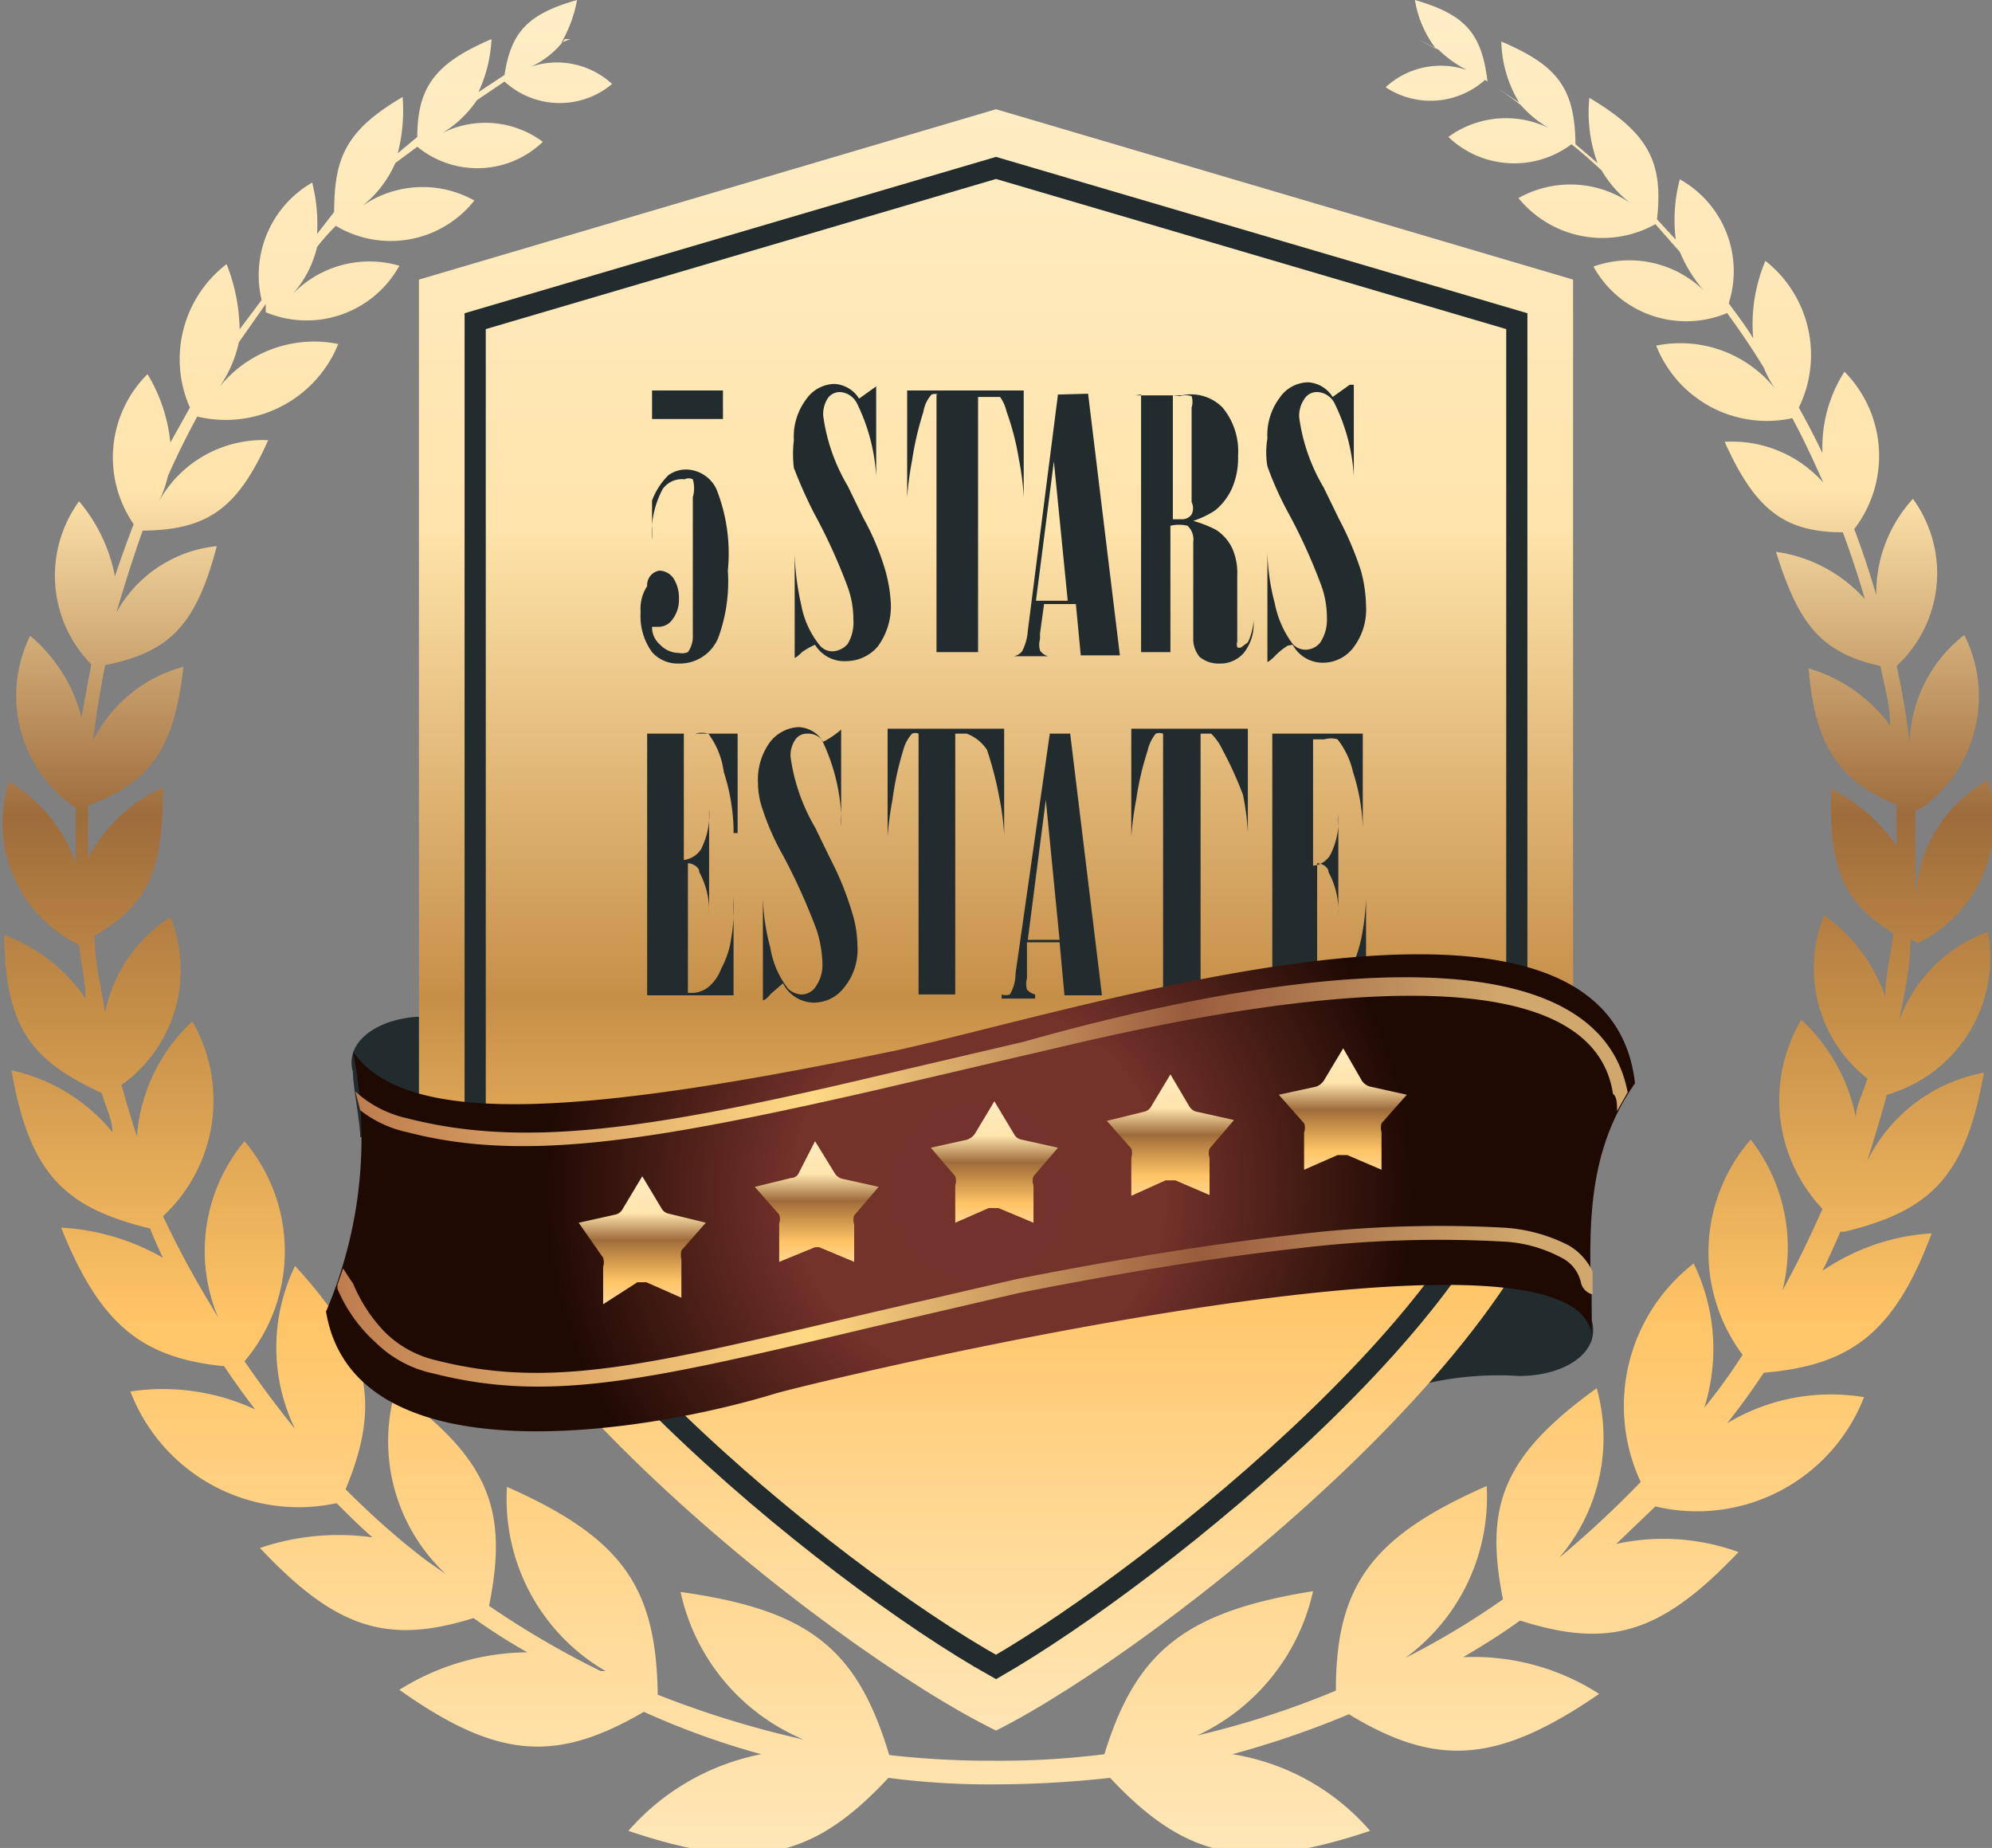
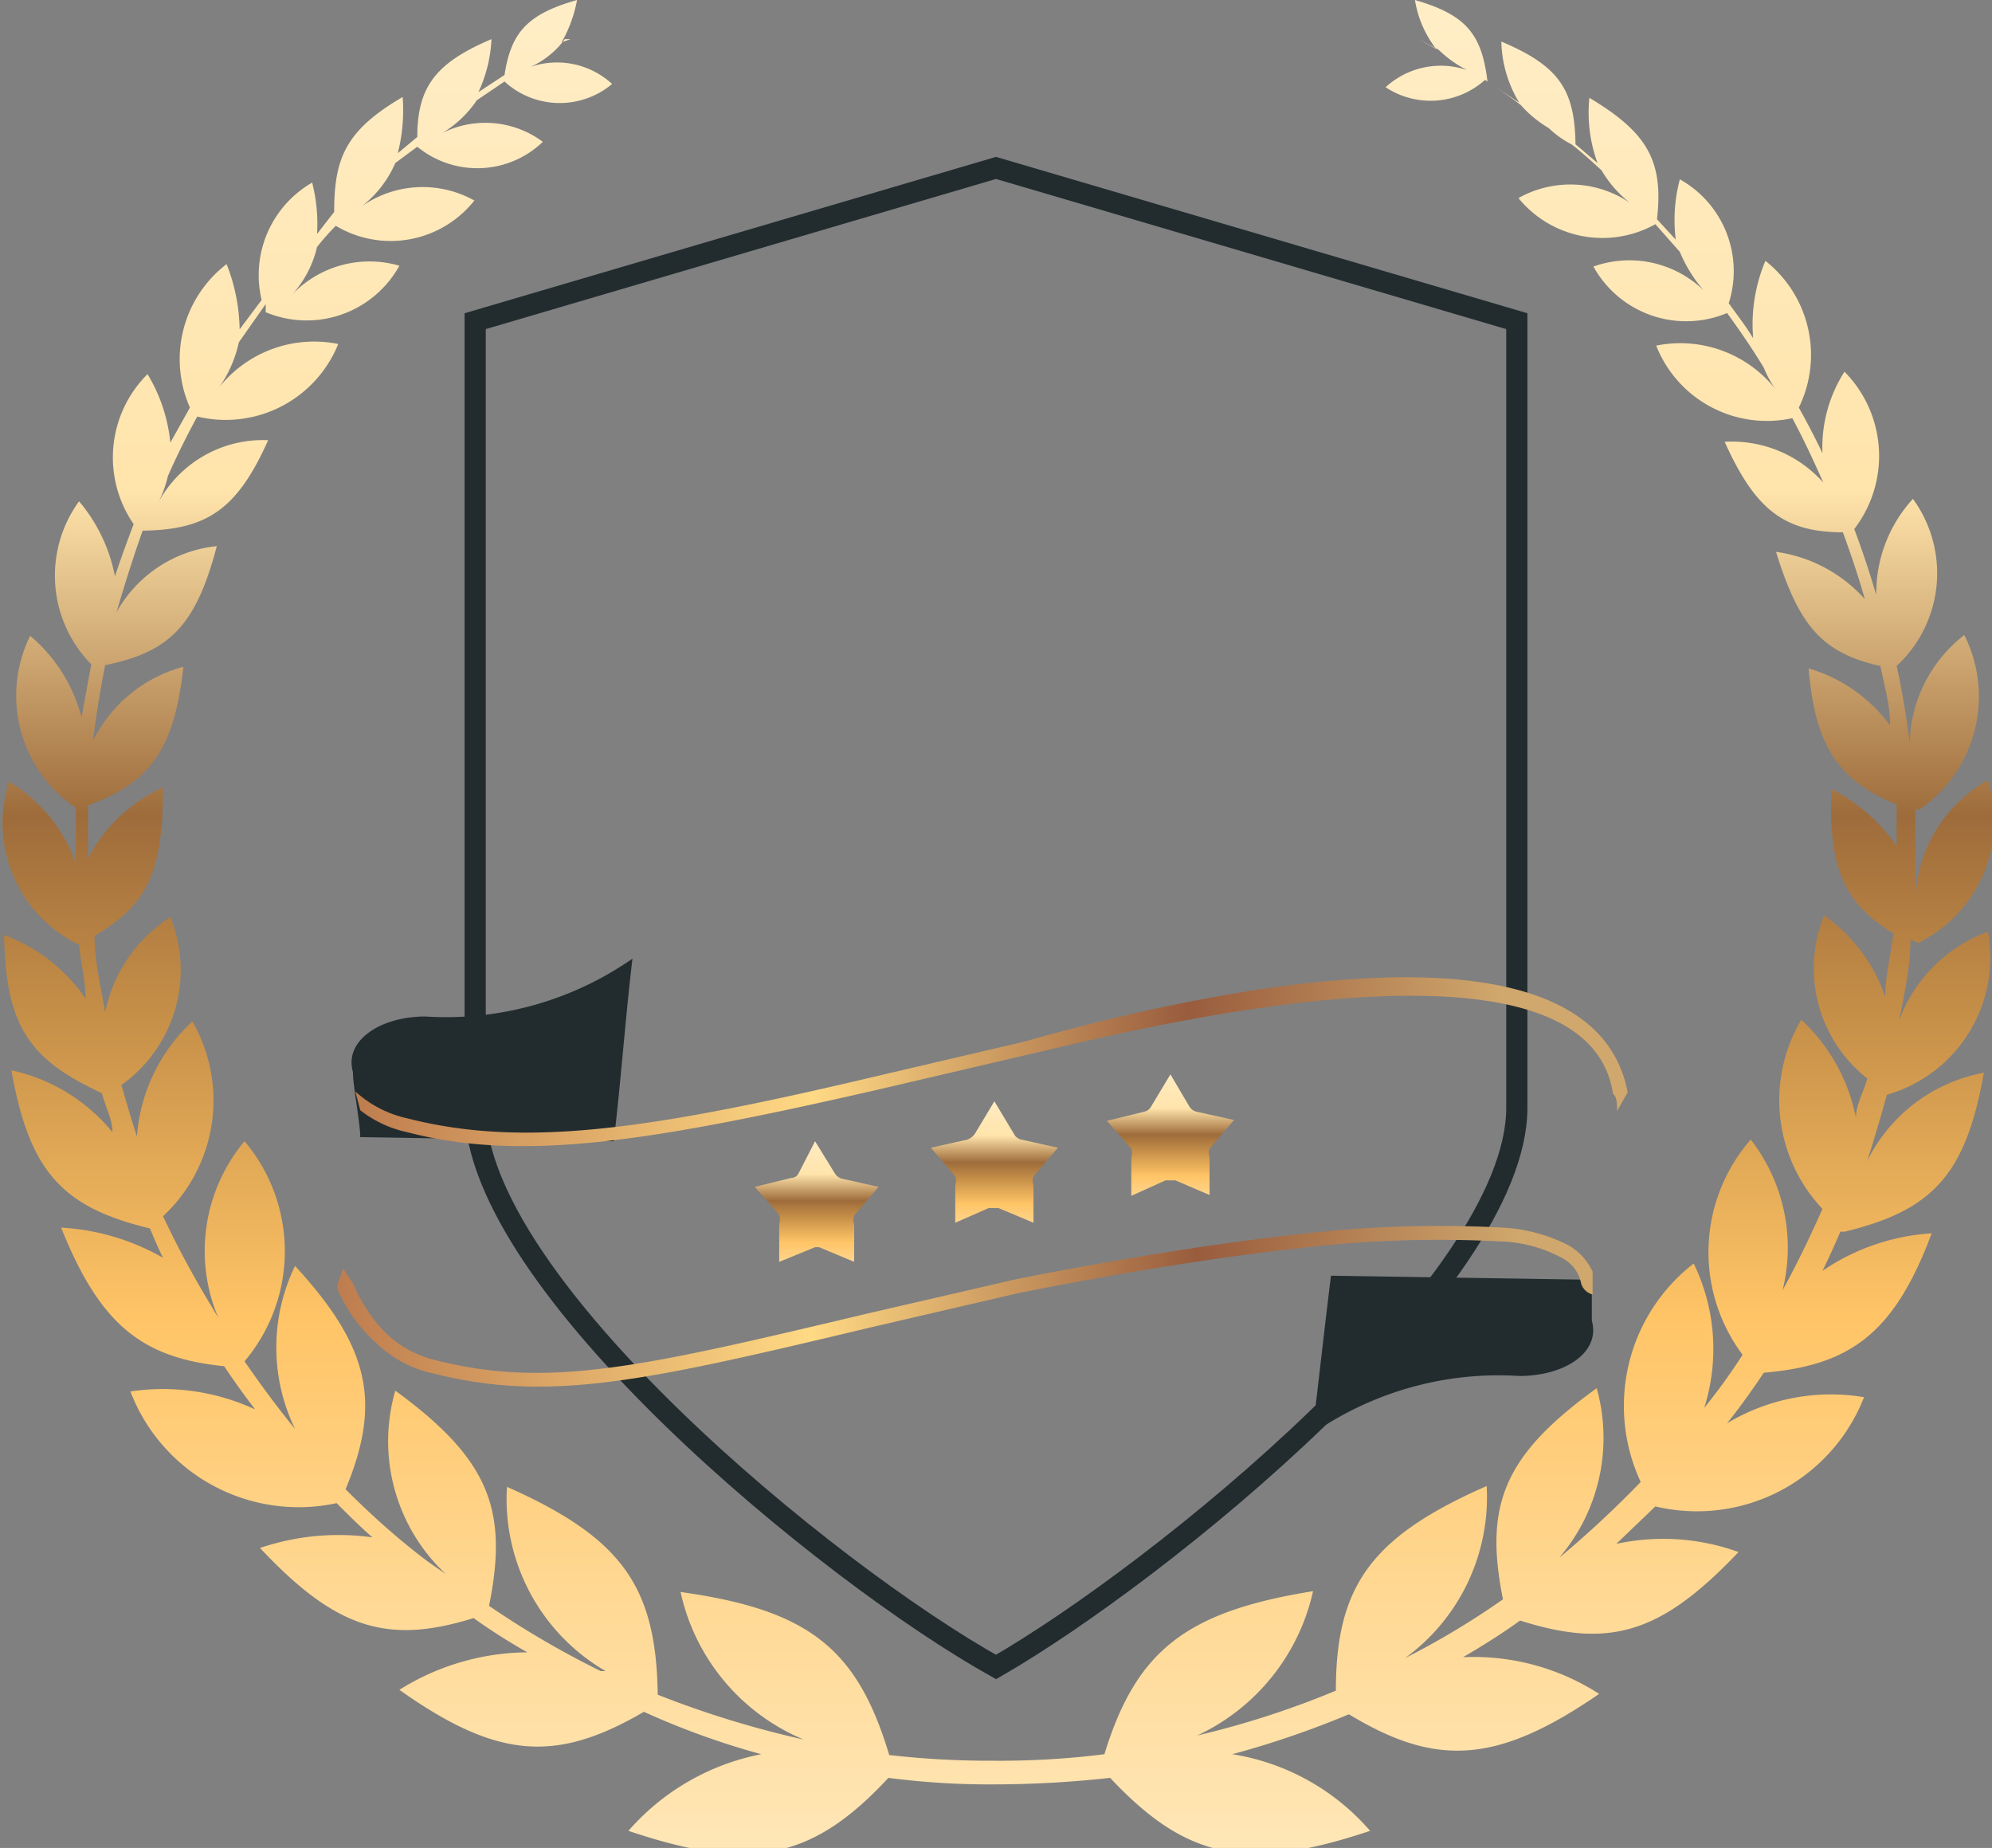
<svg xmlns="http://www.w3.org/2000/svg" xmlns:xlink="http://www.w3.org/1999/xlink" width="24.44" height="22.67" viewBox="0 0 24.44 22.67">
  <rect x="0" y="0" width="24.44" height="22.67" fill="#808080" stroke="none" />
  <defs>
    <style>.a,.b,.c,.d,.e,.f,.g,.h,.i,.j,.k,.l{fill-rule:evenodd;}.a{fill:url(#a);}.b{fill:#222c2f;}.c{fill:url(#b);}.d{fill:none;stroke:#222c2f;stroke-miterlimit:22.93;stroke-width:0.26px;}.e{fill:url(#c);}.f{fill:url(#d);}.g{fill:url(#e);}.h{fill:url(#f);}.i{fill:url(#g);}.j{fill:url(#h);}.k{fill:url(#i);}.l{fill:url(#j);}</style>
    <linearGradient id="a" x1="12.22" y1="-6.29" x2="12.22" y2="24.45" gradientUnits="userSpaceOnUse">
      <stop offset="0" stop-color="#fff7e3" />
      <stop offset="0.4" stop-color="#ffe4ab" />
      <stop offset="0.53" stop-color="#9e6c3b" />
      <stop offset="0.61" stop-color="#c68f48" />
      <stop offset="0.73" stop-color="#ffc466" />
      <stop offset="0.84" stop-color="#ffd893" />
      <stop offset="1" stop-color="#ffefcb" />
    </linearGradient>
    <linearGradient id="b" x1="12.22" y1="-4.61" x2="12.22" y2="23.03" gradientUnits="userSpaceOnUse">
      <stop offset="0" stop-color="#fff7e3" />
      <stop offset="0.4" stop-color="#ffe4ab" />
      <stop offset="0.61" stop-color="#c68f48" />
      <stop offset="0.73" stop-color="#ffc466" />
      <stop offset="0.84" stop-color="#ffd893" />
      <stop offset="1" stop-color="#ffefcb" />
    </linearGradient>
    <radialGradient id="c" cx="12.01" cy="14.61" r="5.32" gradientUnits="userSpaceOnUse">
      <stop offset="0" stop-color="#73322b" />
      <stop offset="0.43" stop-color="#73322a" />
      <stop offset="1" stop-color="#1f0a03" />
    </radialGradient>
    <linearGradient id="d" x1="18.66" y1="15.91" x2="-1.16" y2="16.26" gradientUnits="userSpaceOnUse">
      <stop offset="0" stop-color="#d0a76c" />
      <stop offset="0.2" stop-color="#995c3d" />
      <stop offset="0.44" stop-color="#ffd984" />
      <stop offset="0.81" stop-color="#ad6440" />
      <stop offset="1" stop-color="#d0a76c" />
    </linearGradient>
    <linearGradient id="e" x1="18.42" y1="12.91" x2="-0.8" y2="13.25" xlink:href="#d" />
    <linearGradient id="f" x1="7.88" y1="13.87" x2="7.88" y2="16.4" xlink:href="#a" />
    <linearGradient id="g" x1="10.04" y1="13.39" x2="10.04" y2="15.92" xlink:href="#a" />
    <linearGradient id="h" x1="12.2" y1="12.92" x2="12.2" y2="15.45" xlink:href="#a" />
    <linearGradient id="i" x1="14.36" y1="12.58" x2="14.36" y2="15.11" xlink:href="#a" />
    <linearGradient id="j" x1="16.52" y1="12.27" x2="16.52" y2="14.8" xlink:href="#a" />
  </defs>
  <title>footer_logo</title>
-   <path class="a" d="M17.4.48l.22.12a1.32,1.32,0,0,1-.26-.6c.62.18.82.41.89,1h0l.39.26a1.51,1.51,0,0,1-.22-.75c.71.3.9.59.91,1.26h0L19.6,2a1.81,1.81,0,0,1-.1-.8c.72.43.91.78.83,1.49l.23.25a1.94,1.94,0,0,1,.05-.74,1.29,1.29,0,0,1,.6,1.52c.1.14.21.28.3.43a2,2,0,0,1,.15-.95A1.47,1.47,0,0,1,22.07,5c.1.18.2.37.29.56a1.72,1.72,0,0,1,.27-1,1.47,1.47,0,0,1,.12,1.93q.15.4.27.81a1.71,1.71,0,0,1,.45-1.18,1.55,1.55,0,0,1-.2,2.05h0c.07.31.12.63.16.94a1.73,1.73,0,0,1,.67-1.32,1.68,1.68,0,0,1-.55,2.14l-.05,0c0,.2,0,.4,0,.6v.38a1.1,1.1,0,0,1,0,.18,1.74,1.74,0,0,1,.89-1.52,1.67,1.67,0,0,1-.86,2l-.09-.05c0,.35-.08.69-.14,1a1.83,1.83,0,0,1,1.09-1.09,1.75,1.75,0,0,1-1.24,2l0,0q-.11.4-.24.81a2,2,0,0,1,1.43-1.08c-.22,1.25-.63,1.69-1.71,1.95l-.05,0c-.07.16-.14.32-.22.48a2.67,2.67,0,0,1,1.34-.46c-.46,1.23-1,1.62-2.06,1.71-.14.21-.29.42-.45.62a2.47,2.47,0,0,1,1.68-.32,2.2,2.2,0,0,1-2.56,1.34l-.48.46a2.71,2.71,0,0,1,1.5.1c-.95,1-1.58,1.19-2.68.84-.22.16-.46.31-.7.45a2.84,2.84,0,0,1,1.67.45c-1.25.86-2,.9-3.07.25a11.47,11.47,0,0,1-1.43.49,2.82,2.82,0,0,1,1.69.94c-1.52.51-2.26.34-3.19-.65a13,13,0,0,1-1.4.08,9.55,9.55,0,0,1-1.32-.08c-.93,1-1.68,1.16-3.19.65a2.9,2.9,0,0,1,1.63-.94A9.59,9.59,0,0,1,7.9,21c-1.08.63-1.8.58-3-.27a3,3,0,0,1,1.57-.46,7.39,7.39,0,0,1-.66-.42c-1.06.33-1.69.13-2.62-.86a3,3,0,0,1,1.38-.13c-.15-.13-.29-.27-.44-.42A2.21,2.21,0,0,1,1.6,17.07a2.69,2.69,0,0,1,1.53.22c-.13-.17-.26-.35-.38-.53-1-.1-1.52-.5-2-1.7A2.83,2.83,0,0,1,2,15.43c-.06-.12-.11-.24-.16-.36C.76,14.81.36,14.37.14,13.13a2.2,2.2,0,0,1,1.24.76c0-.16-.09-.32-.13-.48C.36,13,.07,12.59.05,11.47a2.09,2.09,0,0,1,1,.78c0-.22-.06-.44-.08-.66h0a1.66,1.66,0,0,1-.86-2,1.89,1.89,0,0,1,.82,1v-.07c0-.21,0-.41,0-.61A1.66,1.66,0,0,1,.37,7.8a1.94,1.94,0,0,1,.63,1l.12-.65a1.55,1.55,0,0,1-.15-2,2,2,0,0,1,.44.92c.07-.21.15-.43.23-.64a1.44,1.44,0,0,1,.17-1.84,2,2,0,0,1,.28.84L2.33,5a1.47,1.47,0,0,1,.45-1.76,2.27,2.27,0,0,1,.16.8l.27-.36a1.31,1.31,0,0,1,.62-1.44,2.06,2.06,0,0,1,.06.63L4.1,2.6c0-.66.14-1,.84-1.41a2.11,2.11,0,0,1-.06.69l.24-.2c0-.62.23-.91.91-1.2a1.72,1.72,0,0,1-.16.65L6.19.92c.08-.53.29-.75.89-.92a1.66,1.66,0,0,1-.19.52L7,.48l-.07,0a1.06,1.06,0,0,1-.42.34,1,1,0,0,1,1,.21A1,1,0,0,1,6.19,1v0l-.34.23a1.35,1.35,0,0,1-.42.4,1.18,1.18,0,0,1,1.23.11,1.16,1.16,0,0,1-1.54.06h0L4.85,2a1.36,1.36,0,0,1-.41.53,1.3,1.3,0,0,1,1.38-.07,1.31,1.31,0,0,1-1.7.31v0a2.85,2.85,0,0,0-.23.26,1.32,1.32,0,0,1-.33.61A1.31,1.31,0,0,1,4.9,3.26a1.3,1.3,0,0,1-1.64.57s0-.07,0-.1l-.33.47a1.51,1.51,0,0,1-.24.55,1.49,1.49,0,0,1,1.46-.53,1.49,1.49,0,0,1-1.73.89v0c-.13.24-.25.48-.36.73a1.45,1.45,0,0,1-.11.31A1.46,1.46,0,0,1,3.29,5.4c-.38.85-.75,1.1-1.54,1.11-.12.34-.23.69-.32,1a1.59,1.59,0,0,1,1.23-.81C2.4,7.69,2.07,8,1.29,8.16q-.09.46-.15.93a1.74,1.74,0,0,1,1.11-.91c-.11,1-.4,1.42-1.17,1.7,0,.17,0,.34,0,.51v.14A1.93,1.93,0,0,1,2,9.66c0,1-.17,1.43-.84,1.82,0,.32.08.63.13.94a1.82,1.82,0,0,1,.8-1.17,1.73,1.73,0,0,1-.6,2.06c.06.21.12.42.19.63a2.14,2.14,0,0,1,.68-1.41A1.94,1.94,0,0,1,2,14.92,11.61,11.61,0,0,0,2.58,16l.1.17A2.1,2.1,0,0,1,3,14a2.09,2.09,0,0,1,0,2.7c.2.29.4.56.62.83a2.29,2.29,0,0,1,0-2c.92,1,1.06,1.68.62,2.74.31.31.63.6,1,.88l.23.16a2.23,2.23,0,0,1-.62-2.25C6,17.9,6.24,18.52,6,19.7a11.11,11.11,0,0,0,1.37.8l.06,0a2.44,2.44,0,0,1-1.21-2.26c1.42.63,1.83,1.23,1.85,2.55a12,12,0,0,0,1.79.55,2.55,2.55,0,0,1-1.51-1.81c1.58.22,2.17.7,2.56,2a10.86,10.86,0,0,0,1.28.07,10.24,10.24,0,0,0,1.36-.08c.39-1.27,1-1.75,2.56-2a2.57,2.57,0,0,1-1.42,1.77,10.88,10.88,0,0,0,1.7-.55c0-1.29.44-1.89,1.85-2.51a2.44,2.44,0,0,1-1,2.11,9.77,9.77,0,0,0,1.2-.72c-.23-1.15,0-1.76,1.15-2.59a2.26,2.26,0,0,1-.46,2.08,12.64,12.64,0,0,0,1-.93,2.21,2.21,0,0,1,.65-2.68,2.4,2.4,0,0,1,.13,1.77,7.11,7.11,0,0,0,.47-.65,2.1,2.1,0,0,1,.1-2.64,2.16,2.16,0,0,1,.39,1.85c.18-.33.34-.66.49-1a1.94,1.94,0,0,1-.26-2.32,2.22,2.22,0,0,1,.67,1.2c0-.16.1-.32.14-.48a1.72,1.72,0,0,1-.53-2,2,2,0,0,1,.75,1c0-.26.07-.52.1-.78-.61-.37-.8-.82-.76-1.77a2.14,2.14,0,0,1,.8.7c0-.17,0-.34,0-.51-.7-.29-1-.7-1.08-1.67a1.9,1.9,0,0,1,1,.7c0-.25-.07-.49-.12-.73-.72-.16-1-.5-1.28-1.4a1.79,1.79,0,0,1,1.09.58c-.08-.28-.17-.55-.27-.82-.73,0-1.08-.29-1.45-1.11a1.5,1.5,0,0,1,1.21.5c-.12-.27-.24-.53-.38-.79a1.46,1.46,0,0,1-1.67-.89,1.49,1.49,0,0,1,1.46.53,1.34,1.34,0,0,1-.14-.26c-.14-.23-.29-.45-.45-.67h0a1.3,1.3,0,0,1-1.64-.57,1.31,1.31,0,0,1,1.35.29,1.77,1.77,0,0,1-.29-.47l-.3-.34a1.33,1.33,0,0,1-1.68-.32A1.3,1.3,0,0,1,20,2.49a1.42,1.42,0,0,1-.35-.4c-.12-.11-.24-.22-.37-.32a1.17,1.17,0,0,1-1.51-.09A1.2,1.2,0,0,1,19,1.57a1.41,1.41,0,0,1-.34-.28c-.14-.11-.29-.21-.44-.31A1,1,0,0,1,17,1.07a1,1,0,0,1,1-.21,1.43,1.43,0,0,1-.35-.25Z" />
+   <path class="a" d="M17.4.48l.22.12a1.32,1.32,0,0,1-.26-.6c.62.18.82.41.89,1h0l.39.26a1.51,1.51,0,0,1-.22-.75c.71.3.9.59.91,1.26h0L19.6,2a1.81,1.81,0,0,1-.1-.8c.72.43.91.78.83,1.49l.23.25a1.94,1.94,0,0,1,.05-.74,1.29,1.29,0,0,1,.6,1.52c.1.14.21.28.3.43a2,2,0,0,1,.15-.95A1.47,1.47,0,0,1,22.07,5c.1.18.2.37.29.56a1.72,1.72,0,0,1,.27-1,1.47,1.47,0,0,1,.12,1.93q.15.4.27.81a1.71,1.71,0,0,1,.45-1.18,1.55,1.55,0,0,1-.2,2.05h0c.07.31.12.63.16.94a1.73,1.73,0,0,1,.67-1.32,1.68,1.68,0,0,1-.55,2.14l-.05,0c0,.2,0,.4,0,.6v.38a1.1,1.1,0,0,1,0,.18,1.74,1.74,0,0,1,.89-1.52,1.67,1.67,0,0,1-.86,2l-.09-.05c0,.35-.08.69-.14,1a1.83,1.83,0,0,1,1.09-1.09,1.75,1.75,0,0,1-1.24,2l0,0q-.11.4-.24.81a2,2,0,0,1,1.43-1.08c-.22,1.25-.63,1.69-1.71,1.95l-.05,0c-.07.16-.14.32-.22.48a2.67,2.67,0,0,1,1.34-.46c-.46,1.23-1,1.62-2.06,1.71-.14.21-.29.42-.45.62a2.47,2.47,0,0,1,1.68-.32,2.2,2.2,0,0,1-2.56,1.34l-.48.46a2.71,2.71,0,0,1,1.5.1c-.95,1-1.58,1.19-2.68.84-.22.16-.46.31-.7.45a2.84,2.84,0,0,1,1.67.45c-1.25.86-2,.9-3.07.25a11.47,11.47,0,0,1-1.43.49,2.82,2.82,0,0,1,1.69.94c-1.52.51-2.26.34-3.19-.65a13,13,0,0,1-1.4.08,9.55,9.55,0,0,1-1.32-.08c-.93,1-1.68,1.16-3.19.65a2.9,2.9,0,0,1,1.63-.94A9.59,9.59,0,0,1,7.9,21c-1.08.63-1.8.58-3-.27a3,3,0,0,1,1.57-.46,7.39,7.39,0,0,1-.66-.42c-1.06.33-1.69.13-2.62-.86a3,3,0,0,1,1.38-.13c-.15-.13-.29-.27-.44-.42A2.21,2.21,0,0,1,1.6,17.07a2.69,2.69,0,0,1,1.53.22c-.13-.17-.26-.35-.38-.53-1-.1-1.52-.5-2-1.7A2.83,2.83,0,0,1,2,15.43c-.06-.12-.11-.24-.16-.36C.76,14.81.36,14.37.14,13.13a2.2,2.2,0,0,1,1.24.76c0-.16-.09-.32-.13-.48C.36,13,.07,12.59.05,11.47a2.09,2.09,0,0,1,1,.78c0-.22-.06-.44-.08-.66h0a1.66,1.66,0,0,1-.86-2,1.89,1.89,0,0,1,.82,1v-.07c0-.21,0-.41,0-.61A1.66,1.66,0,0,1,.37,7.8a1.94,1.94,0,0,1,.63,1l.12-.65a1.55,1.55,0,0,1-.15-2,2,2,0,0,1,.44.92c.07-.21.15-.43.23-.64a1.44,1.44,0,0,1,.17-1.84,2,2,0,0,1,.28.84L2.33,5a1.47,1.47,0,0,1,.45-1.76,2.27,2.27,0,0,1,.16.8l.27-.36a1.31,1.31,0,0,1,.62-1.44,2.06,2.06,0,0,1,.06.63L4.1,2.6c0-.66.14-1,.84-1.41a2.11,2.11,0,0,1-.06.69l.24-.2c0-.62.23-.91.91-1.2a1.72,1.72,0,0,1-.16.65L6.19.92c.08-.53.29-.75.89-.92a1.66,1.66,0,0,1-.19.52L7,.48l-.07,0a1.06,1.06,0,0,1-.42.34,1,1,0,0,1,1,.21A1,1,0,0,1,6.19,1v0l-.34.23a1.35,1.35,0,0,1-.42.4,1.18,1.18,0,0,1,1.23.11,1.16,1.16,0,0,1-1.54.06h0L4.85,2a1.36,1.36,0,0,1-.41.53,1.3,1.3,0,0,1,1.38-.07,1.31,1.31,0,0,1-1.7.31v0a2.85,2.85,0,0,0-.23.26,1.32,1.32,0,0,1-.33.61A1.31,1.31,0,0,1,4.9,3.26a1.3,1.3,0,0,1-1.64.57s0-.07,0-.1l-.33.47a1.51,1.51,0,0,1-.24.55,1.49,1.49,0,0,1,1.46-.53,1.49,1.49,0,0,1-1.73.89v0c-.13.24-.25.48-.36.73a1.45,1.45,0,0,1-.11.31A1.46,1.46,0,0,1,3.29,5.4c-.38.85-.75,1.1-1.54,1.11-.12.34-.23.69-.32,1a1.59,1.59,0,0,1,1.23-.81C2.4,7.69,2.07,8,1.29,8.16q-.09.46-.15.93a1.74,1.74,0,0,1,1.11-.91c-.11,1-.4,1.42-1.17,1.7,0,.17,0,.34,0,.51v.14A1.93,1.93,0,0,1,2,9.66c0,1-.17,1.43-.84,1.82,0,.32.08.63.13.94a1.82,1.82,0,0,1,.8-1.17,1.73,1.73,0,0,1-.6,2.06c.06.21.12.42.19.63a2.14,2.14,0,0,1,.68-1.41A1.94,1.94,0,0,1,2,14.92,11.61,11.61,0,0,0,2.58,16l.1.17A2.1,2.1,0,0,1,3,14a2.09,2.09,0,0,1,0,2.7c.2.29.4.56.62.83a2.29,2.29,0,0,1,0-2c.92,1,1.06,1.68.62,2.74.31.31.63.6,1,.88l.23.16a2.23,2.23,0,0,1-.62-2.25C6,17.9,6.24,18.52,6,19.7a11.11,11.11,0,0,0,1.37.8l.06,0a2.44,2.44,0,0,1-1.21-2.26c1.42.63,1.83,1.23,1.85,2.55a12,12,0,0,0,1.79.55,2.55,2.55,0,0,1-1.51-1.81c1.58.22,2.17.7,2.56,2a10.86,10.86,0,0,0,1.28.07,10.24,10.24,0,0,0,1.36-.08c.39-1.27,1-1.75,2.56-2a2.57,2.57,0,0,1-1.42,1.77,10.88,10.88,0,0,0,1.7-.55c0-1.29.44-1.89,1.85-2.51a2.44,2.44,0,0,1-1,2.11,9.77,9.77,0,0,0,1.2-.72c-.23-1.15,0-1.76,1.15-2.59a2.26,2.26,0,0,1-.46,2.08,12.64,12.64,0,0,0,1-.93,2.21,2.21,0,0,1,.65-2.68,2.4,2.4,0,0,1,.13,1.77,7.11,7.11,0,0,0,.47-.65,2.1,2.1,0,0,1,.1-2.64,2.16,2.16,0,0,1,.39,1.85c.18-.33.34-.66.49-1a1.94,1.94,0,0,1-.26-2.32,2.22,2.22,0,0,1,.67,1.2c0-.16.1-.32.14-.48a1.72,1.72,0,0,1-.53-2,2,2,0,0,1,.75,1c0-.26.07-.52.1-.78-.61-.37-.8-.82-.76-1.77a2.14,2.14,0,0,1,.8.7c0-.17,0-.34,0-.51-.7-.29-1-.7-1.08-1.67a1.9,1.9,0,0,1,1,.7c0-.25-.07-.49-.12-.73-.72-.16-1-.5-1.28-1.4a1.79,1.79,0,0,1,1.09.58c-.08-.28-.17-.55-.27-.82-.73,0-1.08-.29-1.45-1.11a1.5,1.5,0,0,1,1.21.5c-.12-.27-.24-.53-.38-.79a1.46,1.46,0,0,1-1.67-.89,1.49,1.49,0,0,1,1.46.53,1.34,1.34,0,0,1-.14-.26c-.14-.23-.29-.45-.45-.67h0a1.3,1.3,0,0,1-1.64-.57,1.31,1.31,0,0,1,1.35.29,1.77,1.77,0,0,1-.29-.47l-.3-.34a1.33,1.33,0,0,1-1.68-.32A1.3,1.3,0,0,1,20,2.49a1.42,1.42,0,0,1-.35-.4c-.12-.11-.24-.22-.37-.32A1.2,1.2,0,0,1,19,1.57a1.41,1.41,0,0,1-.34-.28c-.14-.11-.29-.21-.44-.31A1,1,0,0,1,17,1.07a1,1,0,0,1,1-.21,1.43,1.43,0,0,1-.35-.25Z" />
  <path class="b" d="M7.53,14c.08-.65.15-1.59.23-2.24a4,4,0,0,1-2.54.71c-.56,0-1,.3-.89.68,0,.17.09.63.09.8Z" />
  <path class="b" d="M16.33,15.65c-.08.64-.15,1.29-.23,1.94a4,4,0,0,1,2.54-.71c.56,0,1-.29.89-.68,0-.17,0-.34,0-.5Z" />
-   <path class="c" d="M12.22,1.34,5.14,3.43V13.59c0,2.67,5,6.62,7.08,7.64,2-1,7.08-5,7.08-7.64V3.43Z" />
  <path class="d" d="M12.22,2.06,5.83,3.94v9.65c0,2.16,4.33,5.71,6.39,6.86,2-1.15,6.39-4.7,6.39-6.86V3.94Z" />
-   <path class="b" d="M8,4.79h.87V4.7l0,0,0,0,0,.44s0,0,0,0H8l0,1a.86.86,0,0,1,.2-.31.37.37,0,0,1,.23-.07A.42.42,0,0,1,8.79,6,2.14,2.14,0,0,1,8.93,7a2,2,0,0,1-.12.83.51.51,0,0,1-.48.31A.42.42,0,0,1,8,8a.75.75,0,0,1-.14-.49.51.51,0,0,1,.08-.32A.18.18,0,0,1,8.09,7a.22.22,0,0,1,.17.09.44.44,0,0,1,.07.25.4.4,0,0,1-.08.26.21.21,0,0,1-.17.09H8s0,0,0,0a.28.28,0,0,0,.1.22.32.32,0,0,0,.23.1A.18.18,0,0,0,8.44,8a.33.33,0,0,0,.06-.21V6.1a.39.39,0,0,0,0-.22.11.11,0,0,0-.1,0A.29.29,0,0,0,8.13,6,1.14,1.14,0,0,0,8,6.63s0,0,0,0h0s0,0,0,0L8,4.79ZM10,7.91A.83.83,0,0,0,9.84,8c-.05.05-.08.07-.09.07h0a0,0,0,0,1,0,0V6.7s0,0,0,0h0s0,0,0,0a.08.08,0,0,1,0,0v.09a3.19,3.19,0,0,0,.08.63,1.11,1.11,0,0,0,.23.5.2.2,0,0,0,.16.07.26.26,0,0,0,.18-.09.51.51,0,0,0,.07-.3,1.16,1.16,0,0,0-.07-.4,6.92,6.92,0,0,0-.41-.9,5.7,5.7,0,0,1-.25-.56,1.4,1.4,0,0,1,0-.34.76.76,0,0,1,.15-.5.43.43,0,0,1,.35-.19.38.38,0,0,1,.3.18l.21-.15,0,0h0V6s0,0,0,0,0,0,0,0h0s0-.06,0-.16a2.33,2.33,0,0,0-.24-.9.25.25,0,0,0-.2-.13.18.18,0,0,0-.15.07.36.36,0,0,0-.06.22,2.28,2.28,0,0,0,.3.86l.19.39a3.19,3.19,0,0,1,.27.64,1.83,1.83,0,0,1,.07.42.83.83,0,0,1-.16.52.51.51,0,0,1-.38.18A.42.42,0,0,1,10,7.91Zm1.51-3.07h0a.11.11,0,0,0-.08,0,.4.4,0,0,0-.1.21,3.81,3.81,0,0,0-.14.6,3.94,3.94,0,0,0-.06.45v0a0,0,0,0,1,0,0h0a0,0,0,0,1,0,0V4.79h1.43V6.18a0,0,0,0,1,0,0h0a0,0,0,0,1,0,0V6.1a3.24,3.24,0,0,0-.06-.47,3.23,3.23,0,0,0-.15-.58.51.51,0,0,0-.08-.18l-.07,0H12V8h.17l0,0,0,0H11.3v0s0,0,0,0h.19V4.84Zm1.47,0-.37,2.9a.63.63,0,0,1-.07.25.17.17,0,0,1-.1.06h0v0h.42v0h0a.17.17,0,0,1-.1-.07.26.26,0,0,1,0-.14V7.77l.05-.36h.39l.06.63h-.1s0,0,0,0,0,0,0,0v0h.68l0,0,0,0h-.1l-.39-3.21Zm-.05.82.17,1.71h-.39l.22-1.71Zm1-.81h-.13s0,0,0,0l0,0h.7A.54.54,0,0,1,15,5a.84.84,0,0,1,.19.59.94.94,0,0,1-.07.39.74.74,0,0,1-.21.28,1.13,1.13,0,0,1-.27.13,1.46,1.46,0,0,1,.28.11.55.55,0,0,1,.2.23.75.75,0,0,1,.06.33v.81a.12.12,0,0,0,0,.07.05.05,0,0,0,.05,0s0,0,.08-.06a.69.69,0,0,0,.07-.32.43.43,0,0,1,0,0h0s0,0,0,.07a.56.56,0,0,1-.12.38.38.38,0,0,1-.3.13.36.36,0,0,1-.24-.08.34.34,0,0,1-.08-.23V6.65a.23.23,0,0,0-.07-.2.45.45,0,0,0-.21,0V8h.14v0h-.75v0H14V4.84Zm.46,0V6.37h.11a.14.14,0,0,0,.12-.06.17.17,0,0,0,0-.15V5a.24.24,0,0,0,0-.14.23.23,0,0,0-.14,0Zm1.41,3.07a.83.83,0,0,0-.16.13c-.05.05-.08.07-.09.07h0a0,0,0,0,1,0,0V6.68h0a.07.07,0,0,1,0,0v.09a2.64,2.64,0,0,0,.09.63,1.23,1.23,0,0,0,.22.5.21.21,0,0,0,.16.07.23.23,0,0,0,.18-.09.51.51,0,0,0,.08-.3,1.16,1.16,0,0,0-.07-.4,6.92,6.92,0,0,0-.41-.9,4,4,0,0,1-.25-.56,1,1,0,0,1,0-.34.76.76,0,0,1,.15-.5.43.43,0,0,1,.35-.19.38.38,0,0,1,.3.18l.21-.15.05,0h0V6s0,0,0,0,0,0,0,0h0s0-.06,0-.16a2.33,2.33,0,0,0-.24-.9.25.25,0,0,0-.2-.13A.18.18,0,0,0,16,4.9a.36.36,0,0,0-.06.22,2.28,2.28,0,0,0,.3.86l.19.39a3.93,3.93,0,0,1,.27.64,1.76,1.76,0,0,1,.06.42.77.77,0,0,1-.16.52.47.47,0,0,1-.37.18.42.42,0,0,1-.37-.22ZM7.94,9H7.8l0,0a0,0,0,0,1,0,0H9.05v1.22s0,0,0,0H9v-.07a2.48,2.48,0,0,0-.12-.68A1,1,0,0,0,8.69,9a.31.31,0,0,0-.16,0H8.39v1.55a.3.3,0,0,0,.21-.13.94.94,0,0,0,.1-.5V9.72h0V11.4h0v-.18a1,1,0,0,0-.12-.52c0-.07-.09-.11-.14-.11h0s0,0,0,.05v1.54h.07a.34.34,0,0,0,.18-.07.54.54,0,0,0,.16-.23,1.09,1.09,0,0,0,.12-.36A2.33,2.33,0,0,0,9,11v-.15l0,0H9a0,0,0,0,1,0,0v1.36H7.78v0a0,0,0,0,1,0,0h.16V9Zm1.67,3.06-.15.13c-.05.06-.08.08-.1.08h0V10.83h0a.06.06,0,0,1,0,0V11a2.5,2.5,0,0,0,.09.62,1.11,1.11,0,0,0,.22.51.26.26,0,0,0,.16.07.21.21,0,0,0,.18-.1.46.46,0,0,0,.08-.29,1.46,1.46,0,0,0-.07-.4,7.54,7.54,0,0,0-.41-.91,3.15,3.15,0,0,1-.25-.56,1,1,0,0,1-.06-.33.78.78,0,0,1,.15-.51.47.47,0,0,1,.35-.18.37.37,0,0,1,.3.18,1.07,1.07,0,0,0,.22-.15l0,0h0s0,0,0,0v1.19s0,0,0,0h0a1.08,1.08,0,0,1,0-.16,2.4,2.4,0,0,0-.24-.91A.23.23,0,0,0,9.9,9a.17.17,0,0,0-.14.07.34.34,0,0,0-.06.22,2.34,2.34,0,0,0,.3.86l.19.39a3.71,3.71,0,0,1,.26.64,1.41,1.41,0,0,1,.07.42.73.73,0,0,1-.16.51.47.47,0,0,1-.38.19.43.43,0,0,1-.37-.23ZM11.27,9h0a.11.11,0,0,0-.08,0,.49.49,0,0,0-.11.21,3.64,3.64,0,0,0-.13.6,3.94,3.94,0,0,0-.06.45v.05a0,0,0,0,1,0,0h0a0,0,0,0,1,0,0V8.94h1.43v1.39a0,0,0,0,1,0,0h0a0,0,0,0,1,0,0v-.09a3.15,3.15,0,0,0-.06-.46,4.37,4.37,0,0,0-.15-.58A.51.51,0,0,0,11.86,9l-.07,0h-.07v3.2h.17s0,0,0,0l0,0h-.83v0a0,0,0,0,1,0,0h.21V9Zm1.61,0h.25l.39,3.21h.1s0,0,0,0l0,0h-.68v0a0,0,0,0,1,0,0h.12L13,11.56h-.4l0,.36V12a.26.26,0,0,0,0,.14.21.21,0,0,0,.1.06h0v.05h-.41v-.05h0a.16.16,0,0,0,.1,0,.51.51,0,0,0,.07-.26L12.88,9Zm-.05.82-.22,1.71H13L12.83,9.8ZM14.27,9h0a.14.14,0,0,0-.09,0,.5.5,0,0,0-.1.21,3.56,3.56,0,0,0-.14.6,3.94,3.94,0,0,0-.06.45v.05a0,0,0,0,1,0,0h0l0,0V8.94h1.43v1.39a0,0,0,0,1,0,0h0v-.12a3.15,3.15,0,0,0-.06-.46A4.51,4.51,0,0,0,15,9.2.69.69,0,0,0,14.86,9L14.8,9h-.07v3.2h.17l0,0,0,0h-.84v-.05h.21V9Zm1.34,0h-.14l0,0a0,0,0,0,1,0,0h1.25v1.22s0,0,0,0h0s0,0,0-.07a2.48,2.48,0,0,0-.12-.68,1,1,0,0,0-.19-.4.28.28,0,0,0-.16,0h-.14v1.55a.27.27,0,0,0,.21-.13.94.94,0,0,0,.1-.5V9.72h0V11.4h0v-.18a1,1,0,0,0-.12-.52c0-.07-.09-.11-.14-.11h0s0,0,0,.05v1.54h.07a.34.34,0,0,0,.18-.07.55.55,0,0,0,.17-.23,1.9,1.9,0,0,0,.12-.36,3,3,0,0,0,.06-.5v-.15l0,0h0a0,0,0,0,1,0,0v1.36H15.45v0a0,0,0,0,1,0,0h.16Z" />
-   <path class="e" d="M4.33,12.9c.64.92,2.74.8,6.6,0,2.31-.49,8.79-2.63,9.13.39-.7,1-.53,2.09-.53,3.19.16-1.8-8.92.32-10,.61-1.52.47-5.18,1.1-5.53-1A5.41,5.41,0,0,0,4.33,12.9Z" />
  <path class="f" d="M4.14,15.81l0-.05.07-.2s.1.16.12.18a1.9,1.9,0,0,0,.4.61,1.32,1.32,0,0,0,.63.34h0c1.39.35,2.56.07,5.3-.58l1.82-.42h0c1.32-.26,2.47-.44,3.46-.55a14.79,14.79,0,0,1,2.5-.08h0a2,2,0,0,1,.81.22.73.73,0,0,1,.29.32v.28a.2.2,0,0,1-.14-.13.45.45,0,0,0-.24-.32,1.69,1.69,0,0,0-.74-.2h0a14.36,14.36,0,0,0-2.46.08c-1,.11-2.13.29-3.45.55h0l-1.81.42c-2.77.66-3.95.93-5.38.57h0a1.43,1.43,0,0,1-.71-.38A1.86,1.86,0,0,1,4.14,15.81Z" />
  <path class="g" d="M4.36,13.39a1.39,1.39,0,0,0,.64.33H5c1.41.36,2.93.15,5.72-.51l1.84-.43h0c1-.28,6.92-1.95,7.41.62h0l-.13.23c0-.07,0-.18-.05-.21-.34-2.27-6.32-.67-7.19-.48l-1.84.43C8,14,6.42,14.26,5,13.89H5a1.41,1.41,0,0,1-.58-.27Z" />
-   <path class="h" d="M7.4,16l0-.46a.18.18,0,0,0,0-.11L7.1,15l.45-.1a.13.13,0,0,0,.09-.07l.24-.4.24.4a.13.13,0,0,0,.09.06l.45.11-.3.34a.25.25,0,0,0,0,.11l0,.47-.43-.19H7.82Z" />
  <path class="i" d="M9.56,15.48l0-.47a.17.17,0,0,0,0-.11l-.3-.34.45-.11a.1.1,0,0,0,.09-.06L10,14l.24.39a.15.15,0,0,0,.09.07l.45.1-.3.35a.17.17,0,0,0,0,.11l0,.46-.43-.18H10Z" />
  <path class="j" d="M11.72,15l0-.46a.17.17,0,0,0,0-.11l-.3-.35.45-.1a.2.2,0,0,0,.09-.07l.24-.4.24.4a.13.13,0,0,0,.09.07l.45.1-.3.35a.15.15,0,0,0,0,.11l0,.46-.43-.18h-.12Z" />
  <path class="k" d="M13.88,14.67l0-.47a.17.17,0,0,0,0-.11l-.3-.34.45-.11a.13.13,0,0,0,.09-.06l.24-.4.23.39a.14.14,0,0,0,.1.07l.45.1-.3.35a.17.17,0,0,0,0,.11l0,.46-.42-.18H14.3Z" />
-   <path class="l" d="M16,14.35l0-.46a.15.15,0,0,0,0-.11l-.31-.35.46-.1a.2.2,0,0,0,.09-.07l.24-.4.23.4a.18.18,0,0,0,.1.07l.45.1-.31.35a.2.2,0,0,0,0,.11l0,.46-.42-.18h-.12Z" />
</svg>